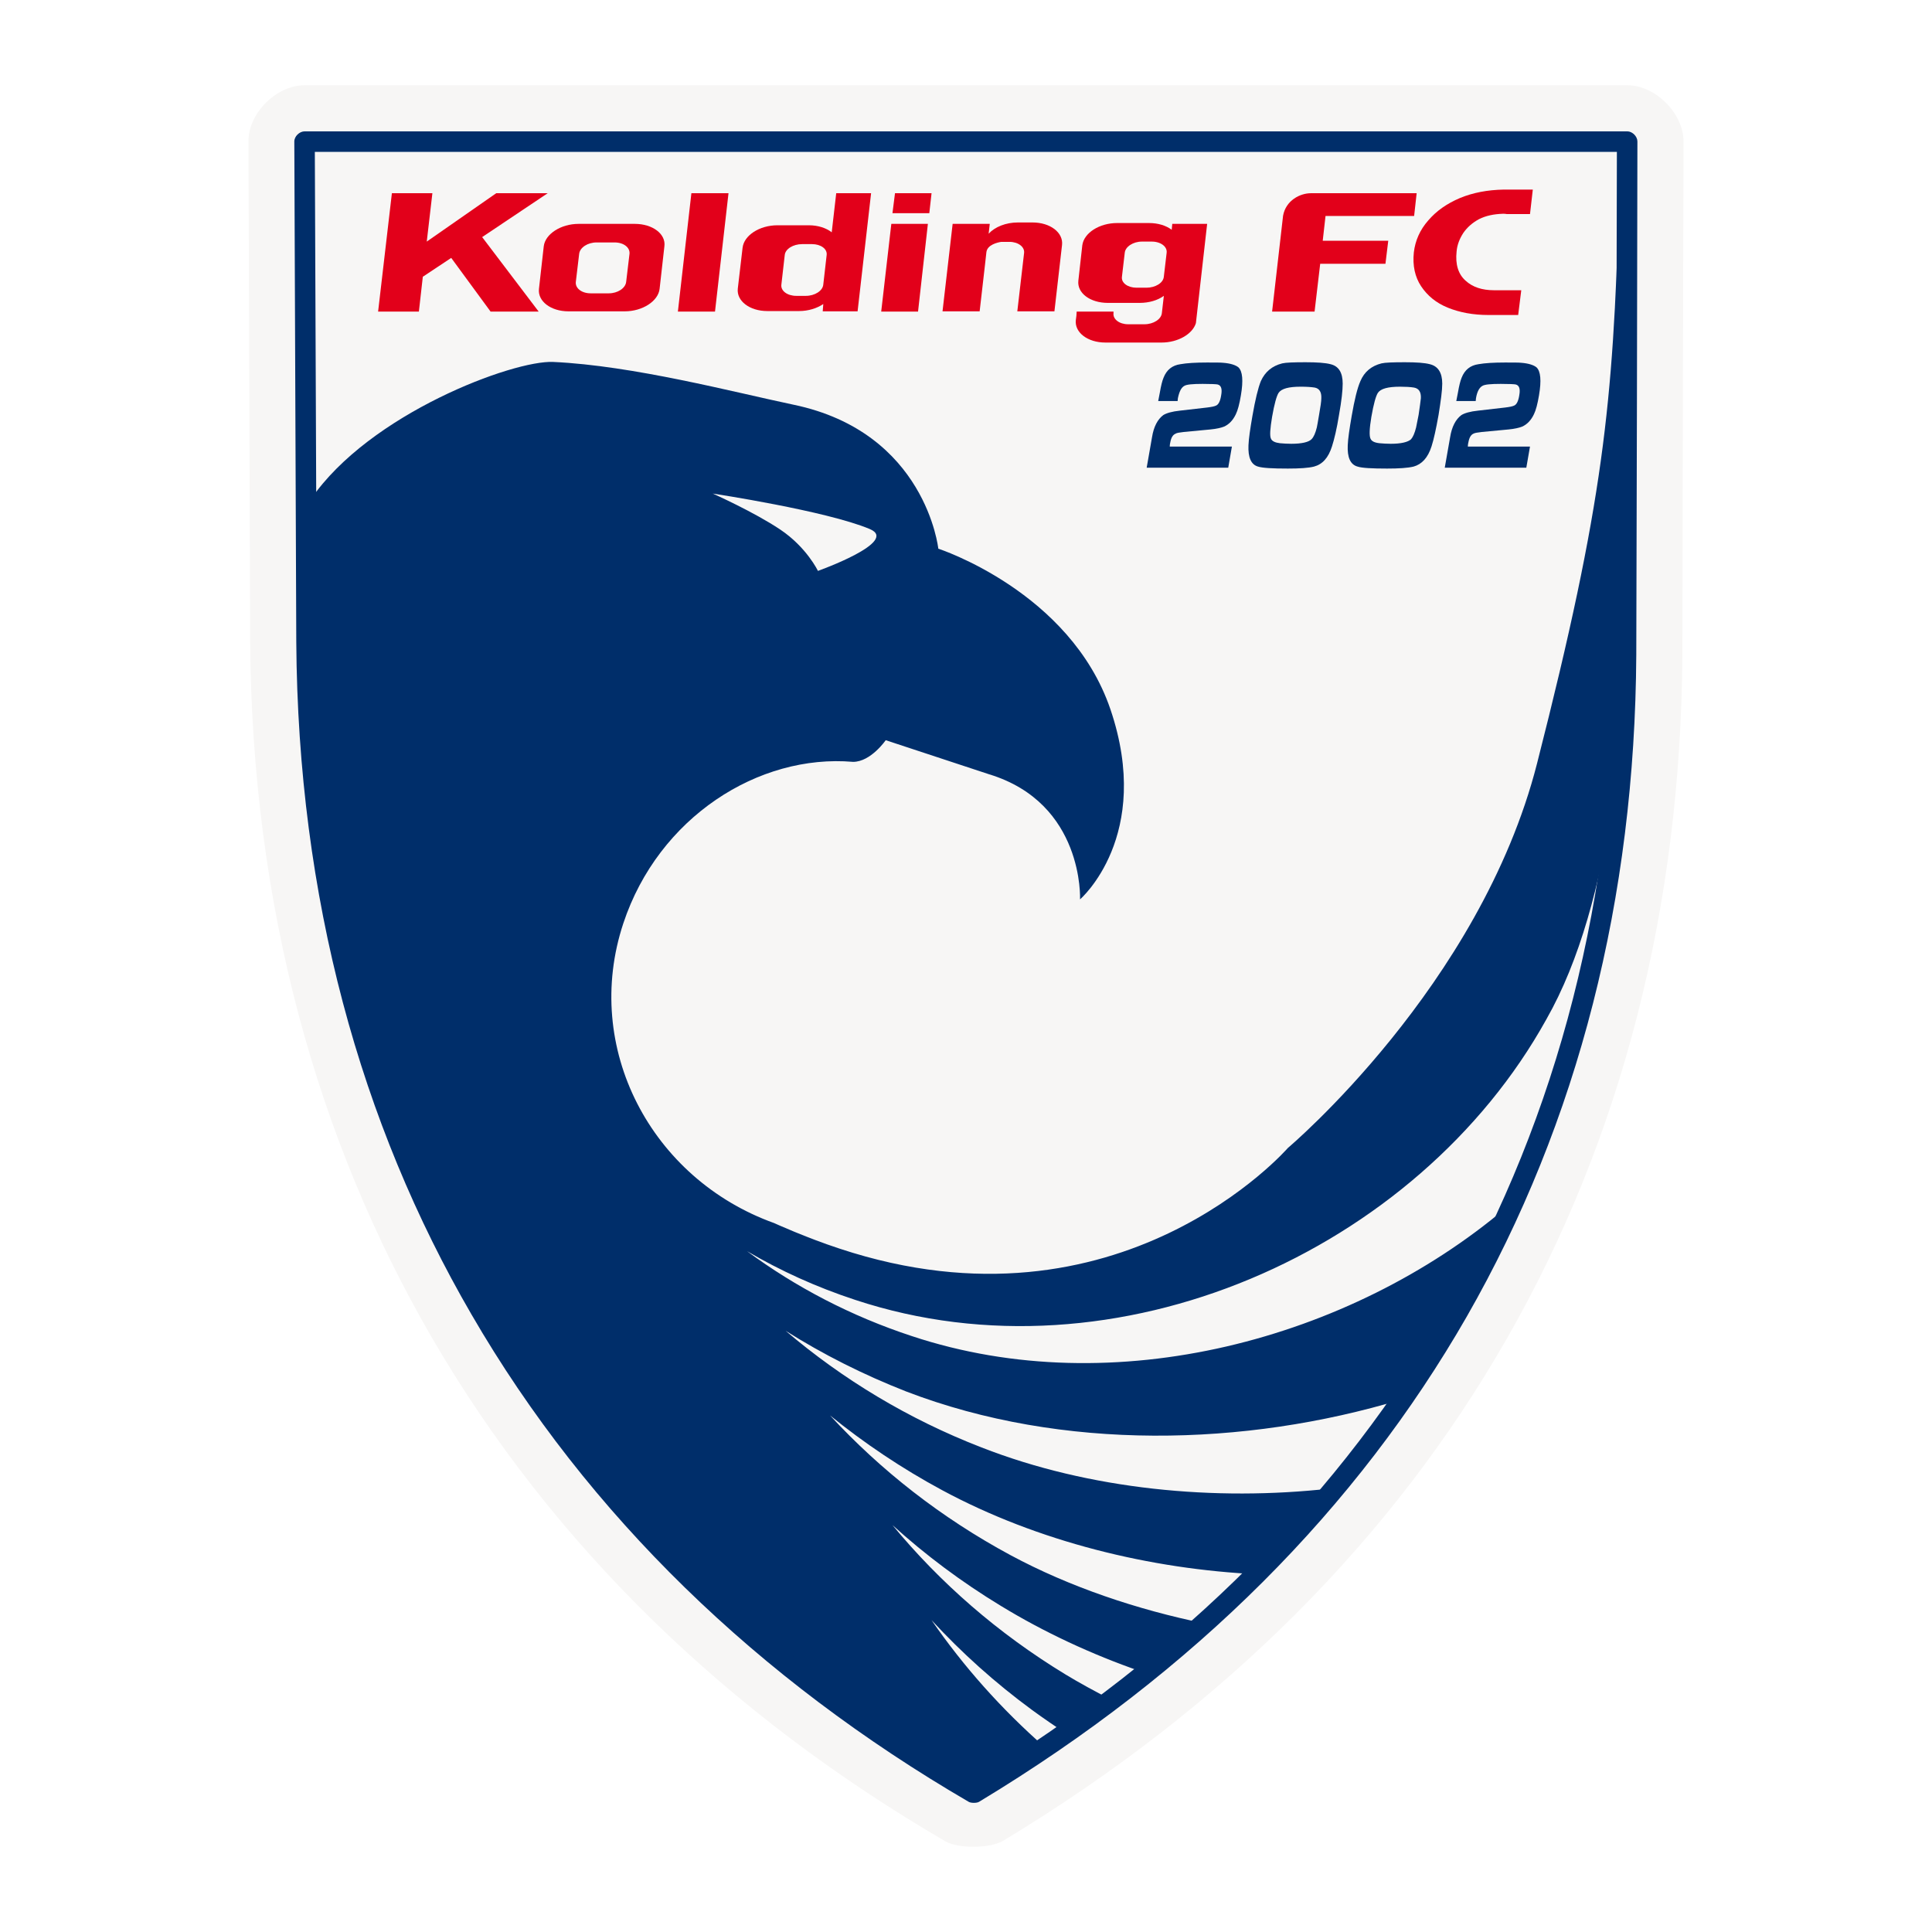
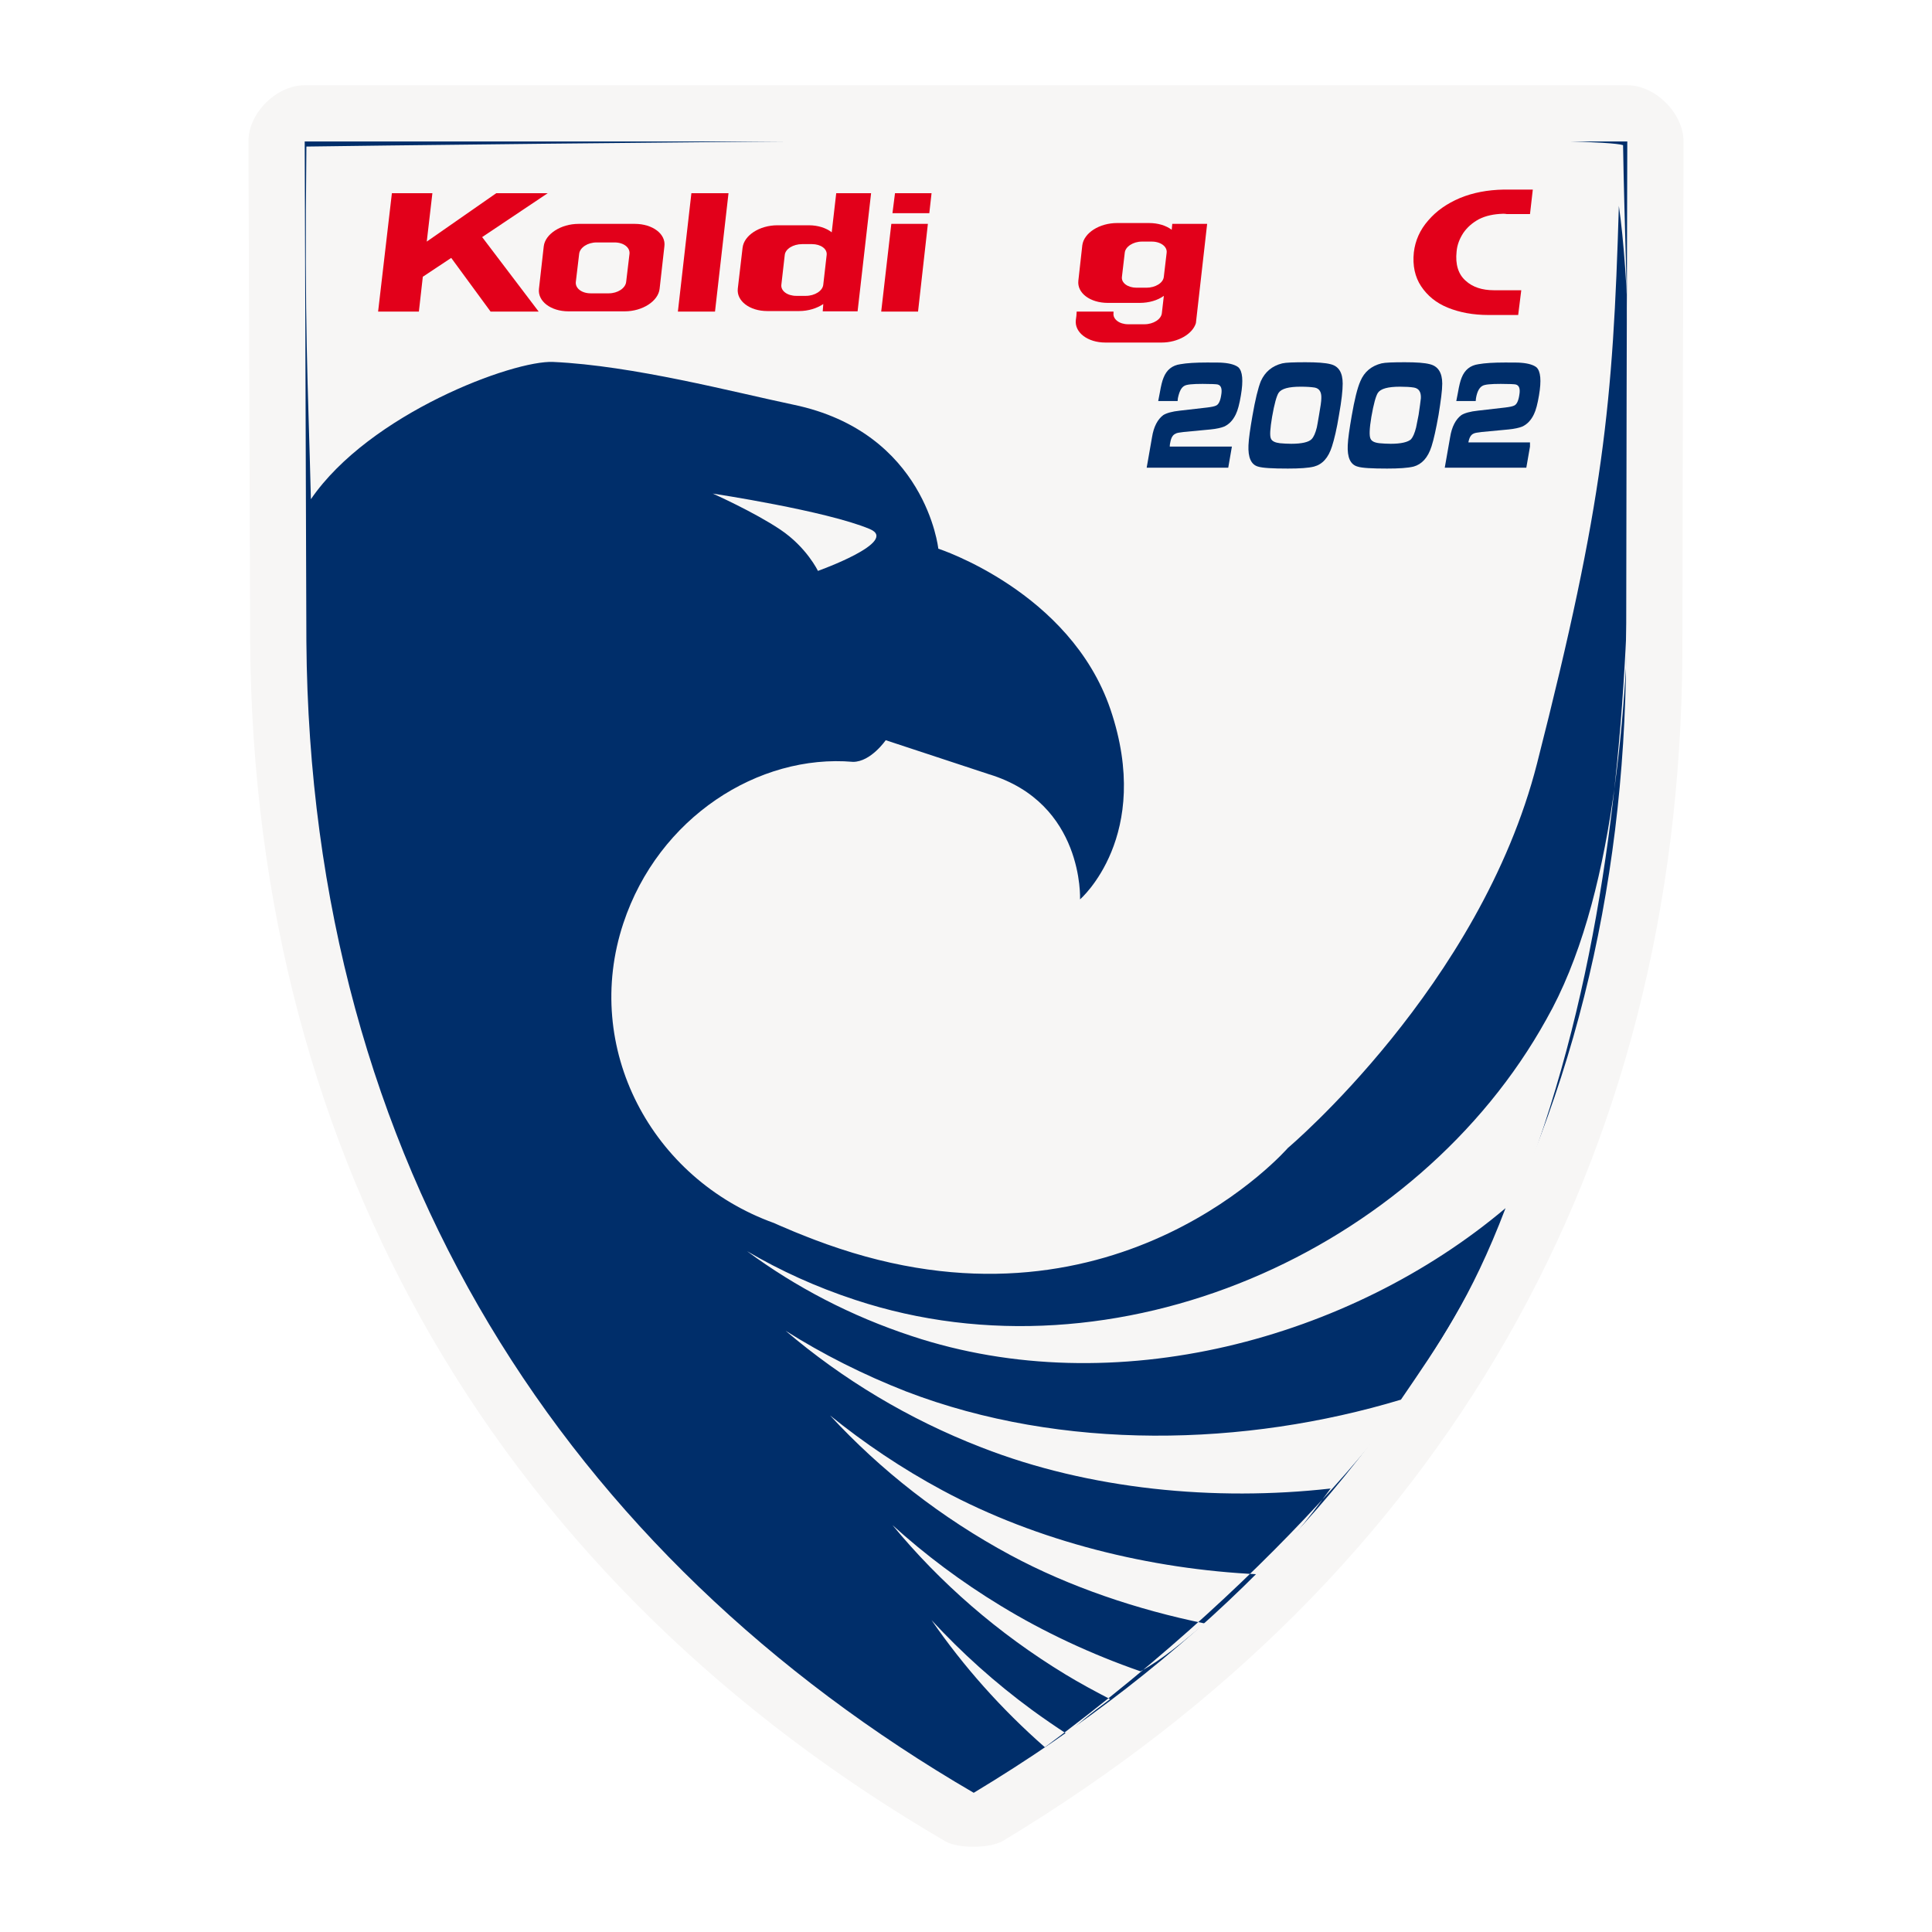
<svg xmlns="http://www.w3.org/2000/svg" version="1.1" id="Calque_1" width="192.756" height="192.756" viewBox="0 0 192.756 192.756" style="overflow:visible;enable-background:new 0 0 192.756 192.756;" xml:space="preserve">
  <g>
    <polygon style="fill-rule:evenodd;clip-rule:evenodd;fill:#FFFFFF;" points="0,0 192.756,0 192.756,192.756 0,192.756 0,0  " />
    <path style="fill-rule:evenodd;clip-rule:evenodd;fill:#F7F6F5;" d="M30.401,8.504h131.954c2.805,0,5.61,2.806,5.61,5.611   c-0.056,17.086-0.085,34.146-0.112,51.232v0.028c-0.169,25.027-5.977,48.062-17.564,68.263   c-11.279,19.697-27.972,36.616-50.222,50.026c-1.263,0.759-4.461,0.786-5.724,0.058c-21.632-12.598-39.196-29.488-51.261-50.279   c-11.476-19.78-17.929-43.012-18.125-69.386v-0.028L24.79,14.115C24.761,11.31,27.567,8.504,30.401,8.504L30.401,8.504z    M36.012,19.727l0.169,44.303c0.196,24.326,6.088,45.706,16.581,63.802c10.522,18.154,25.701,33.08,44.332,44.5   c19.162-12.121,33.612-27.048,43.461-44.247c10.605-18.489,15.936-39.673,16.076-62.764v0.028   c0.028-15.207,0.056-30.414,0.084-45.621H36.012L36.012,19.727z" />
    <path style="fill-rule:evenodd;clip-rule:evenodd;fill:#002E6A;" d="M30.401,14.115h131.954   c-0.058,17.086-0.086,34.146-0.112,51.232c-0.309,47.53-21.688,87.37-65.094,113.521c-40.543-23.596-66.188-62.765-66.581-114.839   L30.401,14.115L30.401,14.115z" />
    <path style="fill-rule:evenodd;clip-rule:evenodd;fill:#F7F6F5;" d="M55.204,36.112c7.969,0.365,17.957,3.002,23.961,4.265   c13.215,2.75,14.45,14.365,14.45,14.365s13.158,4.265,17.171,16.021c4.292,12.654-3.03,18.967-3.03,18.967s0.421-9.596-9.09-12.485   L88.368,73.85c0,0-1.487,2.161-3.255,2.161c-9.427-0.814-19.415,5.527-22.922,16.104c-4.125,12.429,2.778,25.504,15.039,29.91   c0,0,3.198,1.459,6.537,2.552c27.974,9.26,44.724-10.044,44.724-10.044s19.191-16.16,24.858-38.354   c6.679-26.178,7.575-35.885,8.166-55.638c0.98,6.761,1.347,19.64,1.15,33.697c-0.254,16.975-1.684,35.689-8.391,47.473   c-12.822,23.12-42.955,36.588-68.964,27.974c-3.844-1.263-7.436-2.891-10.774-4.854c4.854,3.591,10.382,6.481,16.442,8.473   c20.201,6.706,43.742,0.309,59.229-12.766c-3.451,9.062-6.706,13.636-10.438,19.107c-15.543,4.686-33.78,5.161-49.353-0.814   c-4.293-1.683-8.305-3.703-12.037-6.06c5.668,4.825,12.233,8.81,19.556,11.644c10.774,4.208,23.288,5.387,34.82,4.096   c-2.61,3.536-4.266,5.556-7.212,8.558c-10.774-0.505-21.996-3.254-31.536-8.389c-4.012-2.16-7.771-4.686-11.195-7.463   c5.05,5.471,11.083,10.213,18.012,13.944c5.892,3.17,12.653,5.442,19.389,6.817c-2.302,1.907-4.21,3.562-6.425,4.77   c-4.855-1.683-9.624-3.899-13.945-6.537c-3.928-2.385-7.52-5.078-10.802-8.053c4.742,5.752,10.521,10.803,17.256,14.898   c1.43,0.87,2.945,1.684,4.46,2.47c-1.992,1.459-3.367,2.58-4.264,3.507c-1.208-0.785-2.387-1.6-3.508-2.414   c-3.704-2.721-7.042-5.723-10.045-8.978c3.171,4.602,6.958,8.866,11.307,12.682c24.074-17.844,38.046-35.801,42.984-45.368   c19.191-38.298,15.179-84.677,14.703-114.474c-4.321-1.431-121.995,0-131.366,0.141c-0.196,18.574,0.141,22.867,0.45,35.184   C36.854,41.275,51.219,35.916,55.204,36.112L55.204,36.112z" />
    <path style="fill-rule:evenodd;clip-rule:evenodd;fill:#F7F6F5;" d="M71.112,49.243c0,0,11.307,1.711,15.657,3.535   c3.03,1.262-5.163,4.181-5.163,4.181s-1.122-2.357-3.76-4.125C75.208,51.067,71.112,49.243,71.112,49.243L71.112,49.243z" />
-     <path style="fill-rule:evenodd;clip-rule:evenodd;fill:#002E6A;" d="M30.401,13.105h131.954c0.505,0,1.009,0.505,1.009,1.01   c-0.028,17.086-0.057,34.146-0.112,51.232l0,0c-0.141,24.242-5.751,46.52-16.918,66.02c-10.915,19.021-27.075,35.38-48.651,48.399   c-0.225,0.139-0.814,0.139-1.039,0c-20.959-12.205-37.961-28.536-49.605-48.624C35.956,112.063,29.728,89.589,29.56,64.058v-0.028   l-0.196-49.914C29.363,13.61,29.868,13.105,30.401,13.105L30.401,13.105z M31.411,15.153l0.196,48.876   c0.169,25.167,6.313,47.305,17.199,66.075c11.363,19.612,27.946,35.605,48.343,47.585c20.986-12.766,36.756-28.786,47.39-47.332   c10.997-19.192,16.525-41.133,16.666-65.01l0,0l0,0l0,0c0.026-16.75,0.084-33.472,0.112-50.194H31.411L31.411,15.153z" />
    <polygon style="fill-rule:evenodd;clip-rule:evenodd;fill:#E2001A;" points="37.724,31.089 41.792,31.089 42.185,27.611    45.019,25.731 48.947,31.089 53.745,31.089 48.105,23.655 54.643,19.278 49.508,19.278 42.578,24.104 43.139,19.278 39.099,19.278    37.724,31.089  " />
    <polygon style="fill-rule:evenodd;clip-rule:evenodd;fill:#E2001A;" points="68.98,19.278 67.633,31.089 71.336,31.089    72.683,19.278 68.98,19.278  " />
    <path style="fill-rule:evenodd;clip-rule:evenodd;fill:#E2001A;" d="M89.041,21.27h3.676l0.224-1.992h-3.647L89.041,21.27   L89.041,21.27z M87.918,31.089h3.675l0.982-8.753h-3.648L87.918,31.089L87.918,31.089z" />
-     <path style="fill-rule:evenodd;clip-rule:evenodd;fill:#E2001A;" d="M126.918,31.089l1.094-9.567   c0.281-1.543,1.712-2.245,2.777-2.245h10.55l-0.251,2.272h-8.84l-0.279,2.469h6.537l-0.28,2.301h-6.51l-0.561,4.769H126.918   L126.918,31.089z" />
    <path style="fill-rule:evenodd;clip-rule:evenodd;fill:#E2001A;" d="M149.056,28.958h2.721l-0.308,2.469h-2.975   c-1.516,0-2.862-0.252-4.041-0.729c-1.177-0.477-2.047-1.207-2.664-2.132s-0.871-2.077-0.729-3.395   c0.14-1.179,0.617-2.245,1.43-3.17c0.813-0.954,1.854-1.684,3.171-2.245c1.291-0.533,2.75-0.813,4.378-0.842   c0.98,0,2.889,0,2.889,0l-0.279,2.441h-2.329c-0.112-0.028-0.253-0.028-0.365-0.028c-0.927,0.028-1.711,0.196-2.385,0.533   c-0.674,0.364-1.179,0.813-1.571,1.375c-0.365,0.561-0.617,1.178-0.674,1.851c-0.141,1.291,0.169,2.273,0.898,2.918   C146.923,28.649,147.877,28.958,149.056,28.958L149.056,28.958z" />
-     <path style="fill-rule:evenodd;clip-rule:evenodd;fill:#E2001A;" d="M95.045,22.336h3.704l-0.112,0.982   c0.617-0.674,1.711-1.123,2.918-1.123h1.459c1.768,0,3.085,1.01,2.946,2.245l-0.759,6.621h-3.703l0.674-5.808   c0.084-0.617-0.589-1.122-1.459-1.122h-0.814c-0.364,0.056-1.403,0.28-1.487,1.038l-0.14,1.263l-0.532,4.629h-3.704L95.045,22.336   L95.045,22.336z" />
    <path style="fill-rule:evenodd;clip-rule:evenodd;fill:#E2001A;" d="M77.565,22.476h3.143c0.926,0,1.74,0.281,2.273,0.702   l0.449-3.9h3.479l-1.347,11.784h-3.479l0.056-0.729c-0.617,0.42-1.487,0.701-2.413,0.701h-3.17c-1.768,0-3.087-1.01-2.946-2.244   l0.476-4.068C74.227,23.486,75.77,22.476,77.565,22.476L77.565,22.476z M78.294,25.45l-0.336,2.946   c-0.084,0.617,0.59,1.122,1.487,1.122h0.954c0.898,0,1.684-0.505,1.74-1.122l0.336-2.946c0.084-0.617-0.589-1.094-1.459-1.094   h-0.981C79.136,24.356,78.351,24.833,78.294,25.45L78.294,25.45z" />
    <path style="fill-rule:evenodd;clip-rule:evenodd;fill:#E2001A;" d="M111.459,22.252h3.171c0.926,0,1.71,0.252,2.271,0.673   l0.057-0.589h3.479l-1.122,9.904c-0.337,1.095-1.796,1.936-3.422,1.936h-5.612c-1.769,0-3.087-1.01-2.945-2.245l0.055-0.421   l0.028-0.421h3.676v0.141c-0.084,0.617,0.589,1.122,1.458,1.122h1.629c0.896,0,1.684-0.505,1.738-1.122l0.196-1.712   c-0.617,0.449-1.485,0.702-2.413,0.702h-3.17c-1.768,0-3.085-0.982-2.946-2.217l0.394-3.535   C108.147,23.234,109.69,22.252,111.459,22.252L111.459,22.252z M112.216,25.226l-0.28,2.385c-0.084,0.617,0.59,1.094,1.459,1.094   h0.982c0.896,0,1.683-0.478,1.738-1.094l0.281-2.385c0.084-0.617-0.59-1.123-1.486-1.123h-0.983   C113.058,24.104,112.272,24.609,112.216,25.226L112.216,25.226z" />
    <path style="fill-rule:evenodd;clip-rule:evenodd;fill:#E2001A;" d="M57.729,22.336h5.611c1.768,0,3.115,1.01,2.946,2.245   l-0.477,4.237c-0.141,1.234-1.712,2.244-3.479,2.244h-5.612c-1.767,0-3.086-1.01-2.946-2.244l0.477-4.237   C54.39,23.346,55.961,22.336,57.729,22.336L57.729,22.336z M57.785,25.31l-0.337,2.833c-0.056,0.618,0.589,1.123,1.487,1.123h1.796   c0.897,0,1.655-0.505,1.739-1.123l0.337-2.833c0.056-0.617-0.589-1.122-1.487-1.122h-1.795   C58.627,24.188,57.869,24.693,57.785,25.31L57.785,25.31z" />
    <path style="fill-rule:evenodd;clip-rule:evenodd;fill:#002E6A;" d="M122.906,44.558l-0.364,2.104h-8.137l0.531-3.031   c0.169-1.065,0.562-1.795,1.123-2.216c0.309-0.196,0.87-0.364,1.684-0.448l2.693-0.309c0.448-0.056,0.73-0.112,0.898-0.196   c0.253-0.112,0.421-0.477,0.505-1.039c0.111-0.617,0-0.982-0.364-1.066c-0.141-0.028-0.646-0.056-1.487-0.056   c-0.982,0-1.6,0.056-1.824,0.196c-0.309,0.168-0.505,0.562-0.646,1.234l-0.028,0.281h-1.935l0.167-0.87   c0.112-0.646,0.225-1.123,0.366-1.459c0.308-0.786,0.869-1.235,1.683-1.347c0.617-0.112,1.515-0.168,2.638-0.168   c0.842,0,1.375,0,1.626,0.028c0.73,0.056,1.236,0.224,1.517,0.449c0.421,0.393,0.504,1.318,0.251,2.806   c-0.139,0.842-0.309,1.487-0.504,1.88c-0.28,0.589-0.673,1.01-1.179,1.234c-0.28,0.112-0.757,0.225-1.347,0.281l-2.666,0.252   c-0.421,0.056-0.701,0.084-0.813,0.168c-0.28,0.112-0.449,0.393-0.533,0.87c-0.028,0.112-0.055,0.252-0.055,0.421H122.906   L122.906,44.558z" />
    <path style="fill-rule:evenodd;clip-rule:evenodd;fill:#002E6A;" d="M130.257,36.141c1.123,0,1.965,0.056,2.498,0.196   c0.813,0.197,1.205,0.842,1.205,1.936c0,0.674-0.112,1.712-0.365,3.115c-0.223,1.403-0.477,2.441-0.701,3.143   c-0.363,1.15-0.954,1.795-1.796,2.02c-0.56,0.141-1.43,0.197-2.608,0.197c-1.543,0-2.525-0.056-2.975-0.197   c-0.7-0.197-1.009-0.926-0.954-2.132c0.028-0.674,0.17-1.627,0.393-2.918c0.282-1.627,0.562-2.778,0.842-3.479   c0.421-0.926,1.123-1.515,2.133-1.768C128.293,36.168,129.078,36.141,130.257,36.141L130.257,36.141z M129.752,38.581   c-1.179,0-1.908,0.197-2.188,0.617c-0.197,0.309-0.421,1.095-0.646,2.385c-0.196,1.178-0.253,1.908-0.112,2.188   c0.112,0.252,0.421,0.393,0.897,0.449c0.337,0.028,0.729,0.056,1.123,0.056c1.066,0,1.739-0.168,2.021-0.449   c0.225-0.225,0.393-0.617,0.533-1.179c0.027-0.14,0.112-0.561,0.224-1.262c0.14-0.786,0.225-1.347,0.225-1.656   c0.027-0.617-0.197-0.981-0.673-1.065C130.789,38.609,130.341,38.581,129.752,38.581L129.752,38.581z" />
    <path style="fill-rule:evenodd;clip-rule:evenodd;fill:#002E6A;" d="M140.161,36.141c1.15,0,1.965,0.056,2.498,0.196   c0.813,0.197,1.234,0.842,1.234,1.936c0,0.674-0.142,1.712-0.366,3.115c-0.251,1.403-0.476,2.441-0.701,3.143   c-0.365,1.15-0.982,1.795-1.795,2.02c-0.589,0.141-1.459,0.197-2.638,0.197c-1.543,0-2.525-0.056-2.946-0.197   c-0.729-0.197-1.037-0.926-0.982-2.132c0.028-0.674,0.17-1.627,0.393-2.918c0.281-1.627,0.562-2.778,0.87-3.479   c0.393-0.926,1.095-1.515,2.105-1.768C138.197,36.168,138.982,36.141,140.161,36.141L140.161,36.141z M139.685,38.581   c-1.207,0-1.937,0.197-2.216,0.617c-0.197,0.309-0.422,1.095-0.646,2.385c-0.196,1.178-0.225,1.908-0.084,2.188   c0.112,0.252,0.393,0.393,0.897,0.449c0.337,0.028,0.702,0.056,1.123,0.056c1.038,0,1.71-0.168,2.02-0.449   c0.197-0.225,0.365-0.617,0.506-1.179c0.027-0.14,0.112-0.561,0.251-1.262c0.112-0.786,0.197-1.347,0.225-1.656   c0.029-0.617-0.195-0.981-0.7-1.065C140.723,38.609,140.245,38.581,139.685,38.581L139.685,38.581z" />
-     <path style="fill-rule:evenodd;clip-rule:evenodd;fill:#002E6A;" d="M152.647,44.558l-0.366,2.104h-8.137l0.533-3.031   c0.169-1.065,0.562-1.795,1.124-2.216c0.308-0.196,0.868-0.364,1.683-0.448l2.693-0.309c0.449-0.056,0.729-0.112,0.898-0.196   c0.251-0.112,0.421-0.477,0.505-1.039c0.112-0.617,0-0.982-0.365-1.066c-0.14-0.028-0.645-0.056-1.487-0.056   c-0.981,0-1.599,0.056-1.823,0.196c-0.309,0.168-0.533,0.562-0.646,1.234l-0.028,0.281h-1.937l0.169-0.87   c0.112-0.646,0.226-1.123,0.364-1.459c0.309-0.786,0.87-1.235,1.684-1.347c0.618-0.112,1.515-0.168,2.639-0.168   c0.842,0,1.375,0,1.626,0.028c0.729,0.056,1.234,0.224,1.516,0.449c0.421,0.393,0.506,1.318,0.252,2.806   c-0.141,0.842-0.309,1.487-0.505,1.88c-0.279,0.589-0.674,1.01-1.179,1.234c-0.279,0.112-0.757,0.225-1.347,0.281l-2.665,0.252   c-0.421,0.056-0.701,0.084-0.842,0.168c-0.252,0.112-0.421,0.393-0.505,0.87c-0.028,0.112-0.056,0.252-0.056,0.421H152.647   L152.647,44.558z" />
+     <path style="fill-rule:evenodd;clip-rule:evenodd;fill:#002E6A;" d="M152.647,44.558l-0.366,2.104h-8.137l0.533-3.031   c0.169-1.065,0.562-1.795,1.124-2.216c0.308-0.196,0.868-0.364,1.683-0.448l2.693-0.309c0.449-0.056,0.729-0.112,0.898-0.196   c0.251-0.112,0.421-0.477,0.505-1.039c0.112-0.617,0-0.982-0.365-1.066c-0.14-0.028-0.645-0.056-1.487-0.056   c-0.981,0-1.599,0.056-1.823,0.196c-0.309,0.168-0.533,0.562-0.646,1.234l-0.028,0.281h-1.937l0.169-0.87   c0.112-0.646,0.226-1.123,0.364-1.459c0.309-0.786,0.87-1.235,1.684-1.347c0.618-0.112,1.515-0.168,2.639-0.168   c0.842,0,1.375,0,1.626,0.028c0.729,0.056,1.234,0.224,1.516,0.449c0.421,0.393,0.506,1.318,0.252,2.806   c-0.141,0.842-0.309,1.487-0.505,1.88c-0.279,0.589-0.674,1.01-1.179,1.234c-0.279,0.112-0.757,0.225-1.347,0.281l-2.665,0.252   c-0.421,0.056-0.701,0.084-0.842,0.168c-0.252,0.112-0.421,0.393-0.505,0.87H152.647   L152.647,44.558z" />
  </g>
</svg>